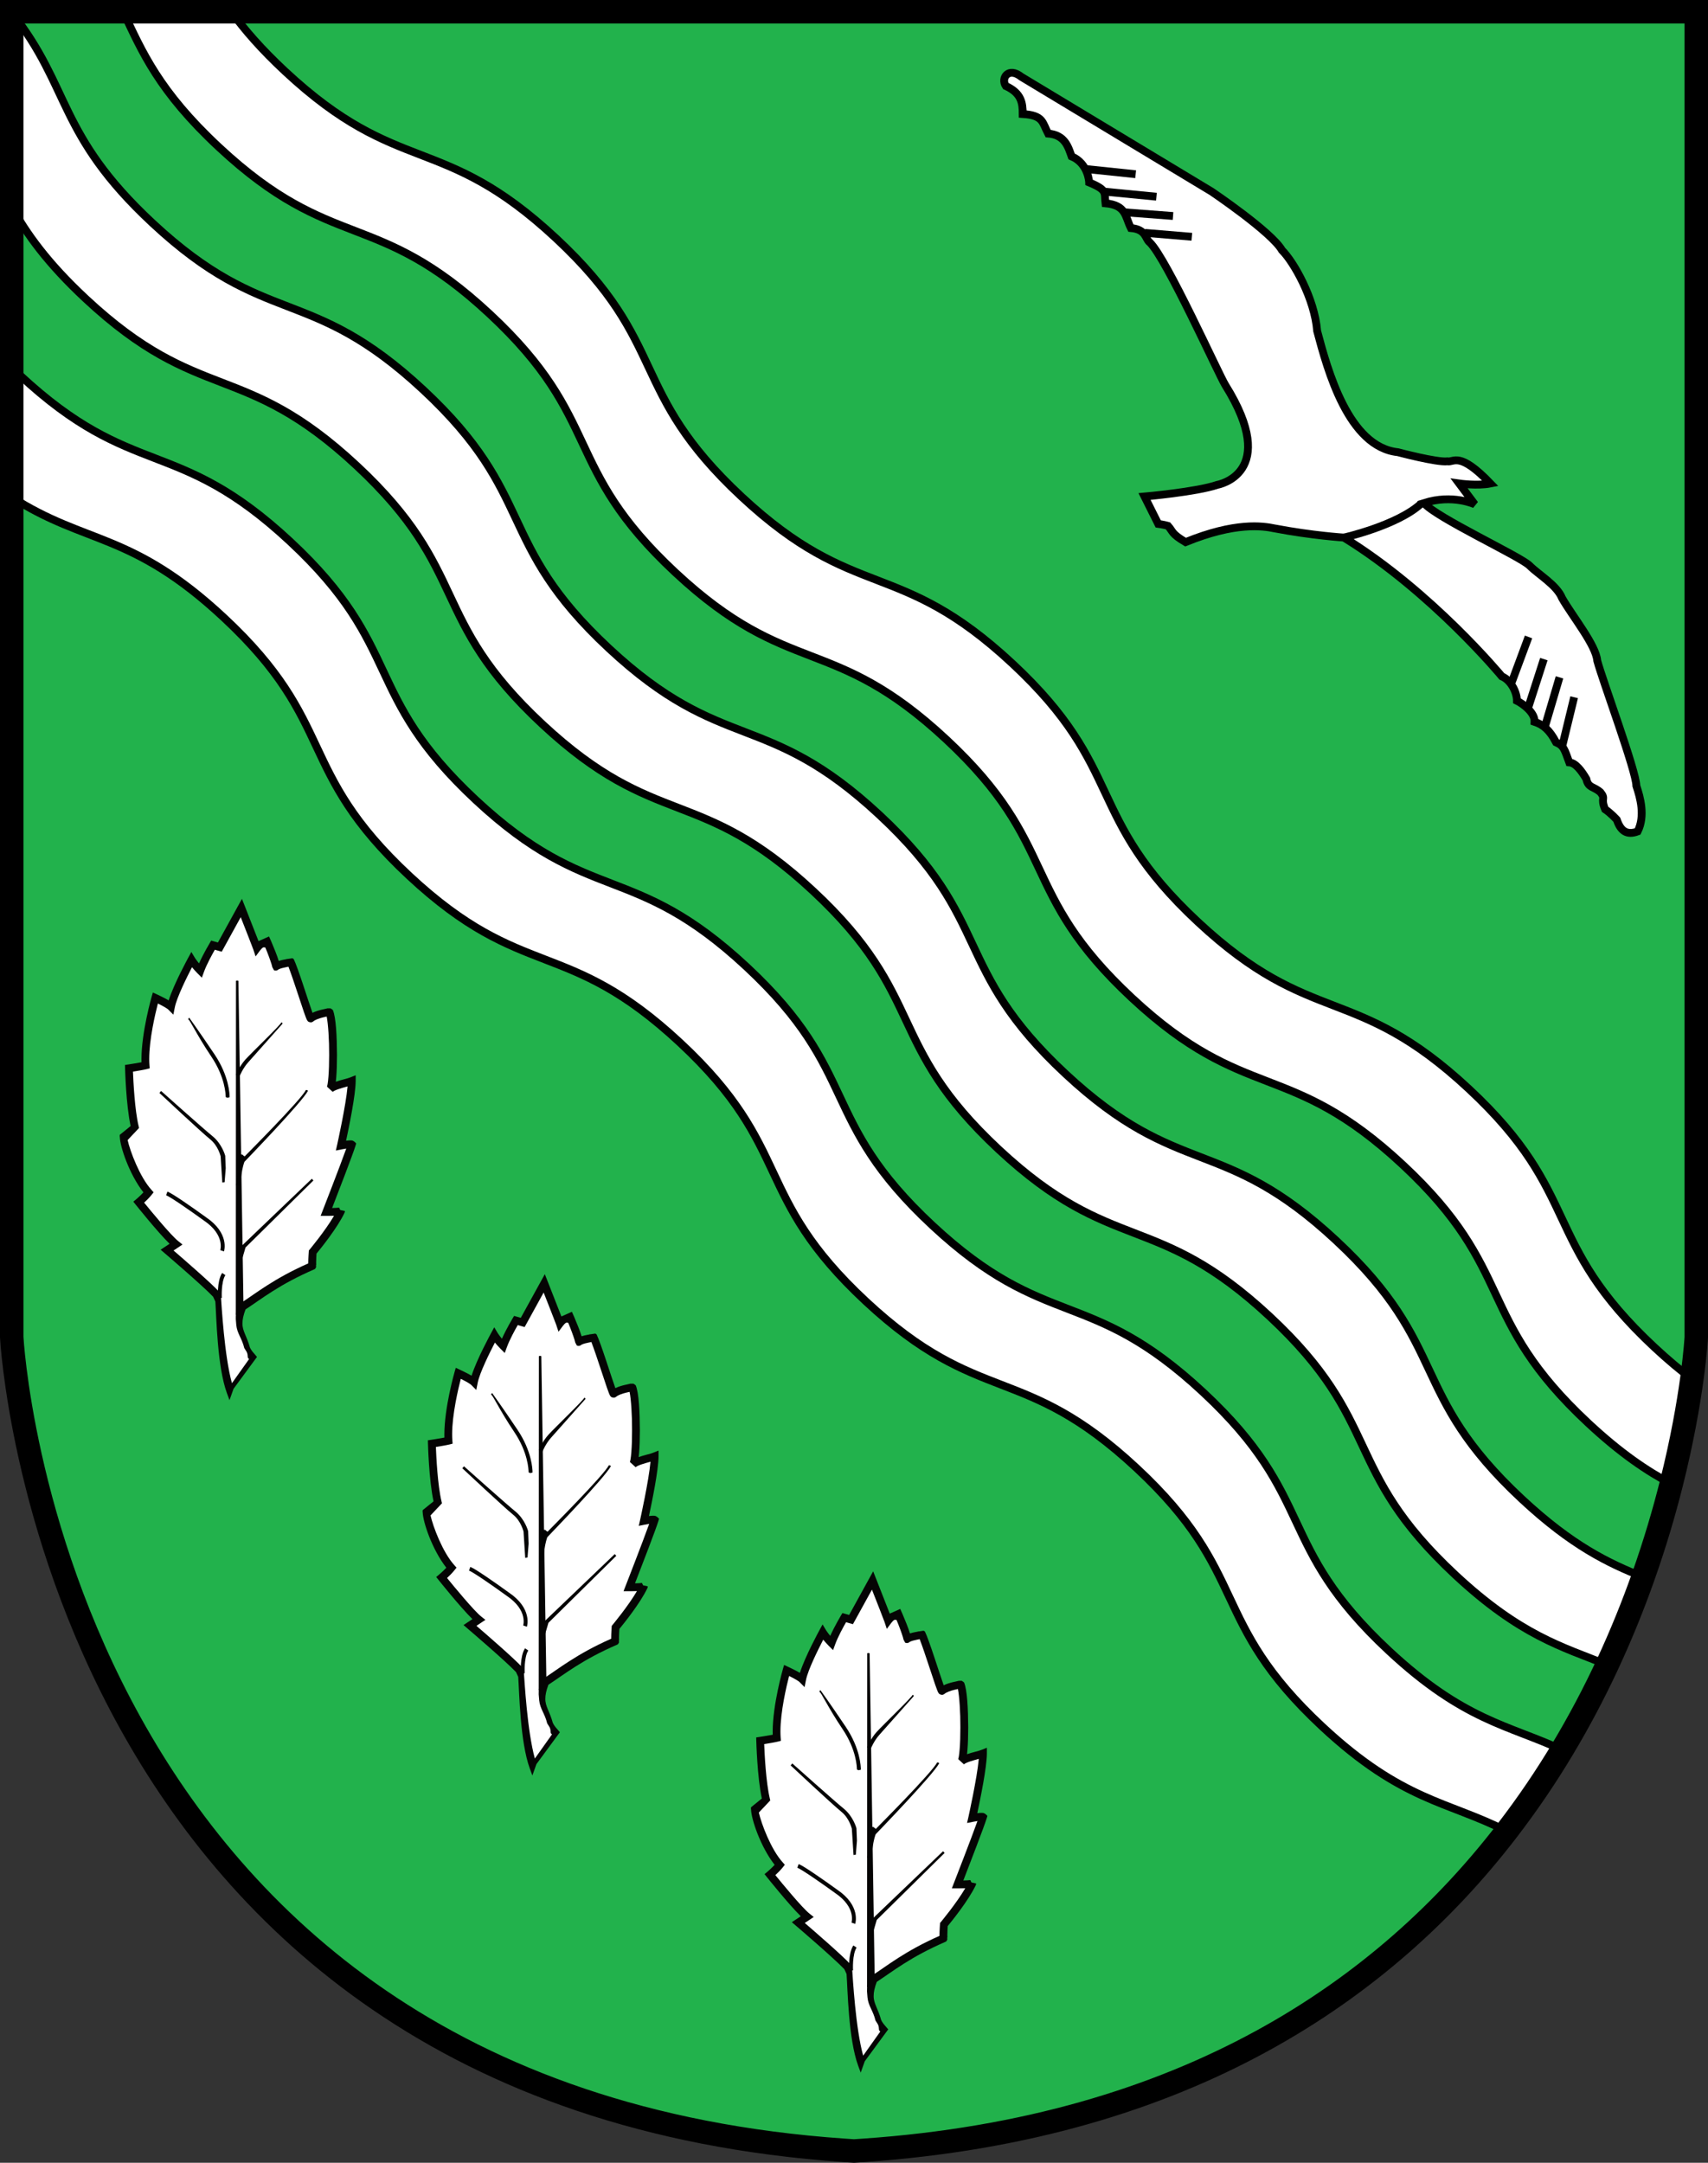
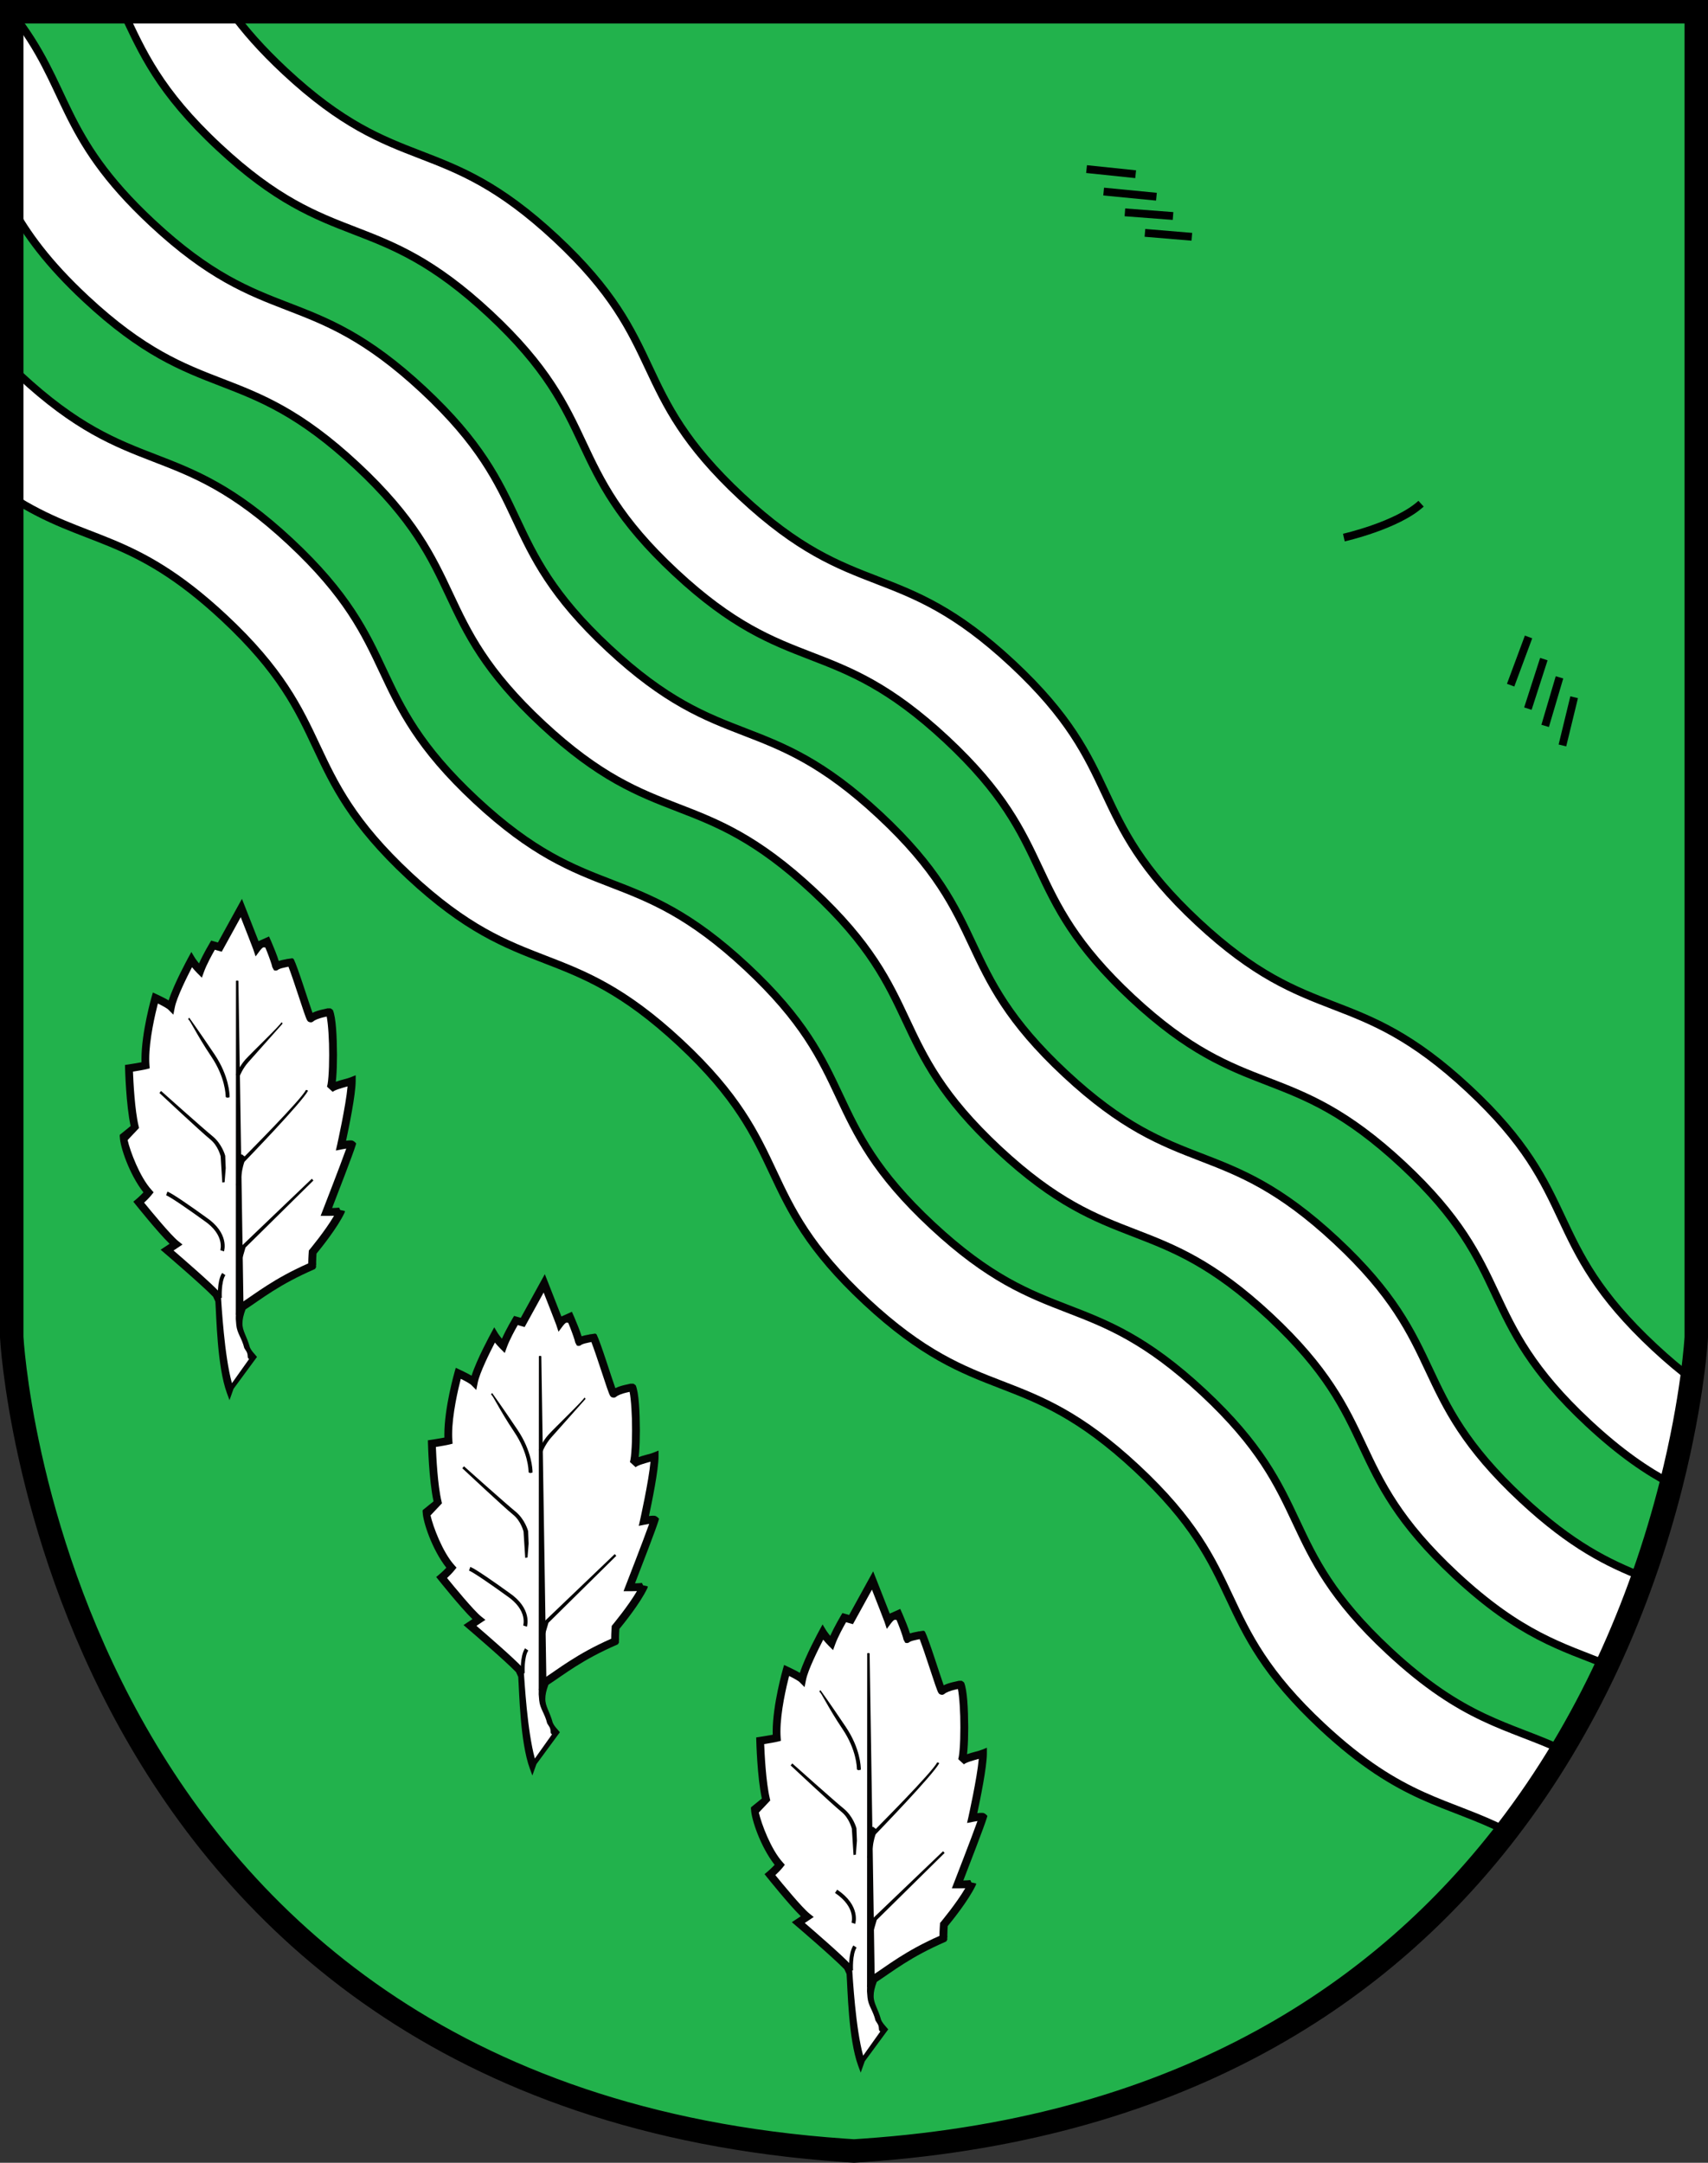
<svg xmlns="http://www.w3.org/2000/svg" version="1.1" x="0px" y="0px" width="218.5px" height="276.59px" viewBox="0 0 218.5 276.59" enable-background="new 0 0 218.5 276.59" xml:space="preserve">
  <rect x="0" y="0" width="218.5" height="276.59" fill="#333333" stroke="none" />
  <g id="Base">
    <path fill="#22B24C" d="M192.748,234.178C177.255,254.3,151.921,272.143,110.5,275c-0.423,0.029-0.83,0.057-1.25,0.085   c-0.42-0.028-0.827-0.056-1.25-0.085C6.5,268,1.5,171,1.5,171V63.58 M192.748,234.178c2.634-3.42,4.992-6.904,7.087-10.394   c2.188-3.645,4.106-7.292,5.774-10.872c1.795-3.852,3.312-7.627,4.589-11.234c1.506-4.251,2.684-8.272,3.602-11.917   c1.382-5.488,2.182-10.13,2.634-13.419C216.897,172.962,217,171,217,171V1.5H29.605H15.764H1.5v0.115v24.85v20.522V63.58" />
  </g>
  <g id="Drillingsbalken">
    <path fill="#FFFFFF" stroke="#000000" d="M210.198,201.678c-4.437-1.765-9.087-3.984-15.506-9.963   c-14.601-13.601-9.148-19.454-23.749-33.055s-20.054-7.747-34.654-21.348s-9.147-19.454-23.747-33.054   c-14.599-13.599-20.051-7.745-34.65-21.344c-14.598-13.598-9.145-19.452-23.743-33.05C39.552,36.269,34.1,42.122,19.503,28.525   C7.302,17.161,9.098,11.202,1.5,1.615v24.85c1.903,3.433,4.545,7.151,9.493,11.761c14.597,13.597,20.049,7.743,34.646,21.34   c14.598,13.598,9.145,19.452,23.743,33.05c14.599,13.599,20.051,7.745,34.65,21.344c14.6,13.6,9.146,19.453,23.747,33.054   s20.054,7.747,34.654,21.348s9.148,19.454,23.749,33.055c8.316,7.747,13.665,9.184,19.427,11.497L210.198,201.678z" />
    <path fill="#FFFFFF" stroke="#000000" d="M29.605,1.5c1.664,2.3,3.827,4.793,6.867,7.626c14.597,13.597,20.049,7.743,34.646,21.34   c14.598,13.598,9.145,19.452,23.743,33.05c14.599,13.599,20.051,7.745,34.65,21.344c14.6,13.6,9.146,19.454,23.747,33.054   c14.601,13.601,20.054,7.747,34.654,21.348s9.148,19.454,23.749,33.055c1.707,1.59,3.285,2.906,4.771,4.026l-2.634,13.419   c-3.077-1.614-6.472-3.903-10.598-7.746c-14.601-13.601-9.148-19.454-23.749-33.055c-14.601-13.6-20.054-7.747-34.654-21.347   c-14.601-13.601-9.147-19.454-23.747-33.054c-14.598-13.599-20.051-7.745-34.649-21.344c-14.598-13.598-9.145-19.452-23.743-33.05   c-14.597-13.597-20.049-7.743-34.646-21.34c-7.7-7.172-9.822-12.19-12.25-17.326H29.605z" />
    <path fill="#FFFFFF" stroke="#000000" d="M199.835,223.784c-6.902-3.191-12.551-3.716-22.162-12.669   c-14.601-13.601-9.148-19.454-23.749-33.055s-20.054-7.747-34.654-21.348c-14.601-13.601-9.147-19.454-23.748-33.054   c-14.599-13.599-20.051-7.745-34.65-21.344c-14.598-13.599-9.145-19.452-23.743-33.05C22.532,55.669,17.08,61.522,2.483,47.926   C2.141,47.607,1.82,47.297,1.5,46.987V63.58c9.5,6.107,15.326,4.401,27.119,15.386c14.598,13.598,9.145,19.452,23.743,33.05   c14.599,13.599,20.051,7.745,34.65,21.344c14.6,13.6,9.146,19.453,23.747,33.054s20.054,7.747,34.654,21.348   s9.148,19.454,23.749,33.055c10.263,9.56,16.009,9.514,23.586,13.362L199.835,223.784z" />
  </g>
  <g id="Möve">
-     <path fill="#FFFFFF" stroke="#000000" d="M130.667,9.833L155,24.5c0,0,7.667,5.167,9,7.5c1.5,1.5,4.167,6.167,4.5,10.333   c1.333,5,3.999,14.833,10.333,15.5c0,0,5.001,1.333,6.334,1.167c0.833,0.167,1.5-1.333,5.5,2.833c-1.667,0.333-4,0-4,0l2,2.667   c0,0-2.833-1.333-6.5-0.167c1.5,1.833,12.334,6.833,13.5,8s3.499,2.5,4.166,4.167c1.334,2.333,4.333,6,4.5,8   c0.667,2.5,5,14.167,5,16c0.5,1.5,1.167,3.833,0.167,5.833c-1.333,0.5-2.167,0-2.667-1.5c0,0-0.749-0.833-1.499-1.333   c-0.625-1.5,0.146-1.25-0.583-2.167c-0.875-0.792-1.563-0.521-1.813-1.708c-0.625-1.063-1.375-2.063-2.188-2.125   c-0.625-1.688-0.688-2.125-1.688-2.563c-0.813-1.563-1.625-2.25-2.75-2.625c0.063-1.188-1.5-2.313-2.25-2.688   c0-1.063-0.75-2.625-1.938-3.125c0,0-8.958-10.833-20.208-17.75c0,0-4-0.25-8.833-1.167c-1.583-0.333-5.082-0.833-11.416,1.75   c-1.834-1.083-1.583-1.333-2.25-2.083c-0.584-0.167-1.25-0.25-1.25-0.25l-1.75-3.5c0,0,6.666-0.583,9.333-1.5   c0,0,8.083-1.417,1-12.75c-0.833-1.333-7.501-16.167-9.667-18.25c-0.583-0.417-0.416-1.666-2.416-1.833   c-0.75-1.5-0.583-2.917-3.25-3.167c-0.167-1.333,0.332-1.667-2.084-2.667c0,0-0.084-2.417-2.25-3.333   c-0.416-1.167-0.834-2.75-3-2.917c-0.75-1.417-0.584-2.333-3.25-2.5c0-1.417-0.166-2.667-2.166-3.583   C128.001,10,129,8.5,130.667,9.833z" />
    <line fill="#22B24C" stroke="#000000" x1="146.469" y1="29.781" x2="152.469" y2="30.281" />
    <line fill="#22B24C" stroke="#000000" x1="141.188" y1="24.5" x2="147.938" y2="25.156" />
    <line fill="#22B24C" stroke="#000000" x1="143.906" y1="27.156" x2="150.063" y2="27.625" />
    <path fill="none" stroke="#000000" d="M171.917,68.75c0,0,6.834-1.542,9.875-4.333" />
    <line fill="#22B24C" stroke="#000000" x1="195.542" y1="81.458" x2="193.251" y2="87.625" />
    <line fill="#22B24C" stroke="#000000" x1="197.501" y1="84.292" x2="195.459" y2="90.625" />
    <line fill="#22B24C" stroke="#000000" x1="197.667" y1="92.833" x2="199.501" y2="86.625" />
    <line fill="#22B24C" stroke="#000000" x1="199.876" y1="95.333" x2="201.376" y2="89.167" />
    <line fill="#22B24C" stroke="#000000" x1="139" y1="21.625" x2="145.281" y2="22.281" />
  </g>
  <g id="Erlenblatt">
    <g>
      <path fill="#050404" d="M97.461,230.007L97.461,230.007c-0.599-2.759-0.709-7.353-0.711-7.369l0,0l-0.012-0.442l0.436-0.066    c0.002,0,1.033-0.159,1.679-0.281l0,0c-0.004-0.135-0.006-0.271-0.006-0.408l0,0c0.006-3.457,1.294-7.93,1.298-7.953l0,0    l0.161-0.562l0.53,0.246c0.022,0.02,0.831,0.373,1.492,0.765l0,0c0.685-2.149,2.477-5.399,2.485-5.426l0,0l0.417-0.766    l0.449,0.747c0.006-0.001,0.177,0.289,0.533,0.715l0,0c0.569-1.274,1.355-2.577,1.36-2.589l0,0l0.196-0.33l0.37,0.106l0.491,0.14    l3.072-5.582l0.391,0.989c0.004,0.009,1.732,4.42,1.732,4.42l1.341-0.6l0.294,0.66c0.321,0.762,0.734,1.748,0.948,2.471l0,0    c0.518-0.168,0.996-0.201,1.125-0.269l0,0l-0.025,0.021l0,0l0.651-0.097l0.165,0.104c0.539,1.087,1.878,5.418,2.401,6.875l0,0    c0.776-0.38,1.694-0.492,1.891-0.564l0,0c0.017-0.009,0.021-0.009,0.021-0.009l0,0l0.397,0.001l0.125,0.078l0.173,0.136    c0.406,0.96,0.516,3.382,0.53,5.747l0,0c-0.003,1.043-0.031,2.047-0.095,2.847l0,0c-0.021,0.213-0.038,0.405-0.056,0.58l0,0    c0.727-0.261,1.504-0.403,1.854-0.557l0,0l0.687-0.273v0.738c-0.007,1.787-0.867,5.949-1.229,7.634l0,0    c0.186-0.024,0.377-0.043,0.539-0.044l0,0c0.035,0.007,0.068,0.007,0.102,0.007l0,0c0.101-0.002,0.209-0.004,0.442,0.175l0,0    l0.211,0.209l-0.085,0.288c-0.322,1.064-2.271,6.107-2.994,7.97l0,0c0.352-0.009,0.732-0.024,0.904-0.052l0,0l0.009,0.046    l-0.018-0.033l0.145,0.292l0.599,0.134c-0.007,0.086-0.024,0.155-0.047,0.212l0,0l0.001,0.001    c-0.935,1.972-3.091,4.624-3.59,5.231l0,0c-0.017,0.264-0.048,0.801-0.048,1.155l0,0c0,0.119,0.006,0.222,0.01,0.251l0,0    l-0.027,0.104l0.016,0.219l-0.126,0.216c-0.028,0.029-0.078,0.057-0.133,0.077l0,0c-4.467,1.937-6.654,3.727-8.771,5.115l0,0    c-0.296,0.778-0.394,1.34-0.394,1.784l0,0c-0.019,0.994,0.56,1.62,0.954,3.085l0,0c0.155,0.332,0.382,0.593,0.382,0.593    l0.524,0.614l-3,4.078l-0.518,1.453l-0.328-0.891l0,0c-1.253-3.412-1.341-9.804-1.482-11.719l-0.283-0.618    c-1.374-1.444-6.207-5.576-6.215-5.58l0,0l-0.503-0.432l0.551-0.365c0,0,0,0,0.593-0.395l0,0    c-1.556-1.521-4.313-4.985-4.332-5.002l0,0l-0.305-0.384l0.376-0.313c0-0.002,0.492-0.412,0.917-0.874l0,0    c-1.832-2.34-2.985-5.871-3.019-7.068l-0.016-0.125l0.016-0.172L97.461,230.007z" />
      <path fill="#FFFFFF" d="M97.077,231.802L97.077,231.802c0.314,1.413,1.548,4.714,3.048,6.366l0,0l0.275,0.313l-0.261,0.33    c-0.307,0.381-0.679,0.745-0.95,0.995l0,0c0.877,1.076,3.433,4.186,4.372,4.927l0,0l0.537,0.428l-0.57,0.38    c-0.24,0.159-0.428,0.285-0.577,0.384l0,0c1.32,1.137,4.858,4.201,5.918,5.363l0,0l0.115,0.125l0.014,0.173    c0.109,1.483,0.449,7.771,1.423,11.308l0,0l2.195-3.089c-0.311-0.199-0.063-0.377-0.305-0.908l-0.313-0.5    c-0.295-1.25-0.91-1.843-1.021-2.938l-0.063-0.771c0-0.633-0.002-0.814,0.367-1.749l0,0l0.057-0.148l0.136-0.086    c2.033-1.313,4.28-3.171,8.713-5.132l0,0c0-0.032,0-0.065,0-0.1l0,0c0-0.551,0.061-1.379,0.061-1.386l0,0l0.01-0.163l0.106-0.123    c0-0.005,1.985-2.376,3.119-4.319l0,0c-0.011,0-0.021,0-0.031,0.001l0,0c-0.48,0.017-0.952,0.015-0.954,0.015l0,0h-0.732    l0.265-0.681c0.004-0.008,2.243-5.755,3.016-7.929l0,0c-0.29,0.043-0.575,0.099-0.575,0.101l0,0l-0.758,0.152l0.171-0.753    c0-0.006,1.118-5.015,1.329-7.451l0,0c-0.729,0.207-1.598,0.435-1.902,0.702l0,0l-0.729-0.668c-0.009-0.004,0,0,0.017-0.064l0,0    c0.019-0.063,0.041-0.161,0.061-0.278l0,0c0.041-0.237,0.077-0.563,0.106-0.945l0,0c0.061-0.762,0.092-1.749,0.09-2.77l0,0    c0.012-1.875-0.125-3.97-0.315-4.91l0,0c-0.137,0.03-0.291,0.064-0.453,0.104l0,0c-0.476,0.114-1.021,0.307-1.27,0.523l0,0    l-0.044,0.036l-0.054,0.027c-0.119,0.061-0.22,0.054-0.228,0.054l0,0c-0.409-0.061-0.372-0.202-0.43-0.229l0,0    c-0.032-0.05-0.049-0.081-0.067-0.117l0,0c-0.033-0.068-0.064-0.144-0.1-0.235l0,0c-0.073-0.184-0.161-0.433-0.266-0.732l0,0    c-0.207-0.602-0.472-1.407-0.751-2.253l0,0c-0.43-1.309-0.909-2.733-1.229-3.553l0,0c-0.113,0.028-0.228,0.05-0.348,0.073l0,0    c-0.326,0.062-0.678,0.146-0.921,0.274l0,0c-0.091,0.085-0.223,0.159-0.365,0.151l0,0c-0.106,0.002-0.192-0.033-0.217-0.044l0,0    l-0.208-0.381l-0.092-0.348c-0.128-0.429-0.492-1.44-0.807-2.178l0,0c-0.116-0.013-0.167-0.029-0.198-0.026l0,0    c-0.044,0.013-0.132-0.036-0.472,0.396l0,0l-0.574,0.769l-0.301-0.91c-0.077-0.231-1.043-2.691-1.601-4.108l0,0l-2.43,4.417    l-0.382-0.11l-0.5-0.143c-0.339,0.594-1.044,1.869-1.393,2.833l0,0l-0.268,0.739l-0.557-0.556    c-0.286-0.286-0.52-0.555-0.703-0.782l0,0c-0.651,1.261-1.958,3.881-2.203,5.151l0,0l-0.182,0.918l-0.662-0.663    c-0.071-0.086-0.584-0.395-1.017-0.612l0,0c-0.104-0.054-0.206-0.105-0.301-0.152l0,0c-0.336,1.306-1.111,4.575-1.108,7.102l0,0    c0,0.268,0.008,0.526,0.027,0.771l0,0l0.033,0.42l-0.409,0.104c-0.374,0.093-1.213,0.232-1.731,0.315l0,0    c0.049,1.252,0.226,4.891,0.721,6.96l0,0l0.057,0.244L97.077,231.802z" />
      <polygon fill="#050404" points="111.078,211.391 111.25,211.438 111.916,254.137 110.917,254.145 110.938,211.438   " />
      <path fill="#050404" d="M108.974,233.866c-0.011,0-0.304-1.337-1.351-2.172l0,0c-1.146-0.926-6.478-5.916-6.48-5.919l0,0    l0.212-0.255c0.008,0.006,5.48,4.896,6.583,5.783l0,0c1.202,0.978,1.61,2.444,1.625,2.509l0.063,1.594l-0.141,1.781l-0.297,0.047    L108.974,233.866L108.974,233.866z" />
      <path fill="#020202" d="M110.959,237.577c0-0.002,0.072-0.712,0.193-1.478l0,0c0.083-0.471,0.099-1.994,0.207-2.365    c0.406-0.219,0.5,0.031,0.5,0.031l0.188,0.125c0.366-0.38,7.2-7.225,7.844-8.5l0.156,0.031l0.111,0.067    c-0.773,1.475-7.719,8.645-8.104,9.057l0,0c-0.083,0.046-0.308,0.898-0.407,1.631l0,0c-0.119,0.749-0.191,1.45-0.191,1.452l0,0    v0.002L110.959,237.577L110.959,237.577z" />
      <polygon fill="#050404" points="111.073,245.902 120.641,236.75 120.842,236.97 112.16,245.535 111.75,246.938 111.424,246.261     111.073,245.902   " />
      <path fill="#050404" stroke="#050404" stroke-width="0.5" d="M108.875,252c0,0-0.125-2.125,0.5-3.063" />
      <path d="M109.624,226.286c-0.002-0.308-0.066-2.517-1.832-5.149l0,0c-1.958-2.912-2.76-4.793-2.979-4.777l0.047-0.094l0.092-0.121    c0.002,0.002,1.294,1.795,3.256,4.717l0,0c1.836,2.736,1.916,5.051,1.916,5.425l0,0c0,0.024,0,0.031,0,0.031l0,0h0.002    l-0.281,0.073C109.844,226.385,109.622,226.321,109.624,226.286L109.624,226.286z" />
-       <path d="M110.934,223.448c0.006-0.015,0.426-1.072,1.213-1.95l0,0c0.748-0.831,4.739-4.66,4.588-4.748l0.125,0.047l0.035,0.117    c0,0.002-3.624,4.083-4.376,4.92l0,0c-0.715,0.79-1.119,1.797-1.119,1.799l0,0v0.002L110.934,223.448L110.934,223.448z" />
-       <path fill="none" stroke="#050404" stroke-width="0.5" d="M109.167,245.958c0,0,0.708-2.125-2.208-4.083    c-1.667-1.208-4.292-3.042-4.875-3.25" />
+       <path fill="none" stroke="#050404" stroke-width="0.5" d="M109.167,245.958c0,0,0.708-2.125-2.208-4.083    " />
    </g>
    <g>
      <path fill="#050404" d="M55.461,192.007L55.461,192.007c-0.599-2.759-0.709-7.353-0.711-7.369l0,0l-0.013-0.442l0.437-0.066    c0.002,0,1.032-0.159,1.678-0.281l0,0c-0.004-0.135-0.006-0.271-0.006-0.408l0,0c0.006-3.457,1.294-7.93,1.299-7.953l0,0    l0.16-0.562l0.53,0.246c0.022,0.02,0.831,0.373,1.491,0.765l0,0c0.686-2.149,2.478-5.399,2.485-5.426l0,0l0.417-0.766l0.449,0.747    c0.006-0.001,0.178,0.289,0.533,0.715l0,0c0.568-1.274,1.355-2.577,1.359-2.589l0,0l0.197-0.33l0.369,0.106l0.49,0.14l3.072-5.582    l0.391,0.989c0.004,0.009,1.732,4.42,1.732,4.42l1.341-0.6l0.294,0.66c0.321,0.762,0.734,1.748,0.948,2.471l0,0    c0.518-0.168,0.996-0.201,1.125-0.269l0,0l-0.025,0.021l0,0l0.651-0.097l0.165,0.104c0.539,1.087,1.878,5.418,2.401,6.875l0,0    c0.776-0.38,1.694-0.492,1.891-0.564l0,0c0.017-0.009,0.021-0.009,0.021-0.009l0,0l0.397,0.001l0.125,0.078l0.173,0.136    c0.406,0.96,0.516,3.382,0.53,5.747l0,0c-0.003,1.043-0.031,2.047-0.095,2.847l0,0c-0.021,0.213-0.038,0.405-0.056,0.58l0,0    c0.727-0.261,1.504-0.403,1.854-0.557l0,0l0.687-0.273v0.738c-0.007,1.787-0.867,5.949-1.229,7.634l0,0    c0.186-0.024,0.377-0.043,0.539-0.044l0,0c0.035,0.007,0.068,0.007,0.102,0.007l0,0c0.101-0.002,0.209-0.004,0.442,0.175l0,0    l0.211,0.209l-0.085,0.288c-0.322,1.064-2.271,6.107-2.994,7.97l0,0c0.352-0.009,0.732-0.024,0.904-0.052l0,0l0.009,0.046    l-0.018-0.033l0.145,0.292l0.599,0.134c-0.007,0.086-0.024,0.155-0.047,0.212l0,0l0.001,0.001    c-0.935,1.972-3.091,4.624-3.59,5.231l0,0c-0.017,0.264-0.048,0.801-0.048,1.155l0,0c0,0.119,0.006,0.222,0.01,0.251l0,0    l-0.027,0.104l0.016,0.219l-0.126,0.216c-0.028,0.029-0.078,0.057-0.133,0.077l0,0c-4.467,1.937-6.654,3.727-8.771,5.115l0,0    c-0.296,0.778-0.394,1.34-0.394,1.784l0,0c-0.019,0.994,0.56,1.62,0.954,3.085l0,0c0.155,0.332,0.382,0.593,0.382,0.593    l0.524,0.614l-3,4.078l-0.518,1.453l-0.328-0.891l0,0c-1.253-3.412-1.341-9.804-1.482-11.719l-0.283-0.618    c-1.373-1.444-6.207-5.576-6.215-5.58l0,0l-0.503-0.432l0.552-0.365c0,0,0,0,0.592-0.395l0,0    c-1.555-1.521-4.313-4.985-4.331-5.002l0,0l-0.305-0.384l0.376-0.313c0-0.002,0.492-0.412,0.918-0.874l0,0    c-1.832-2.34-2.986-5.871-3.02-7.068l-0.016-0.125l0.016-0.172L55.461,192.007z" />
      <path fill="#FFFFFF" d="M55.077,193.802L55.077,193.802c0.313,1.413,1.548,4.714,3.048,6.366l0,0l0.275,0.313l-0.261,0.33    c-0.307,0.381-0.679,0.745-0.95,0.995l0,0c0.877,1.076,3.434,4.186,4.371,4.927l0,0l0.537,0.428l-0.57,0.38    c-0.239,0.159-0.428,0.285-0.576,0.384l0,0c1.32,1.137,4.857,4.201,5.918,5.363l0,0l0.115,0.125l0.014,0.173    c0.109,1.483,0.449,7.771,1.424,11.308l0,0l2.195-3.089c-0.311-0.199-0.063-0.377-0.305-0.908l-0.313-0.5    c-0.295-1.25-0.91-1.843-1.021-2.938l-0.063-0.771c0-0.633-0.002-0.814,0.367-1.749l0,0l0.057-0.148l0.136-0.086    c2.033-1.313,4.28-3.171,8.713-5.132l0,0c0-0.032,0-0.065,0-0.1l0,0c0-0.551,0.061-1.379,0.061-1.386l0,0l0.01-0.163l0.106-0.123    c0-0.005,1.985-2.376,3.119-4.319l0,0c-0.011,0-0.021,0-0.031,0.001l0,0c-0.48,0.017-0.952,0.015-0.954,0.015l0,0h-0.732    l0.265-0.681c0.004-0.008,2.243-5.755,3.016-7.929l0,0c-0.29,0.043-0.575,0.099-0.575,0.101l0,0l-0.758,0.152l0.171-0.753    c0-0.006,1.118-5.015,1.329-7.451l0,0c-0.729,0.207-1.598,0.435-1.902,0.702l0,0l-0.729-0.668c-0.009-0.004,0,0,0.017-0.064l0,0    c0.019-0.063,0.041-0.161,0.061-0.278l0,0c0.041-0.237,0.077-0.563,0.106-0.945l0,0c0.061-0.762,0.092-1.749,0.09-2.77l0,0    c0.012-1.875-0.125-3.97-0.315-4.91l0,0c-0.137,0.03-0.291,0.064-0.453,0.104l0,0c-0.476,0.114-1.021,0.307-1.27,0.523l0,0    l-0.044,0.036l-0.054,0.027c-0.119,0.061-0.22,0.054-0.228,0.054l0,0c-0.409-0.061-0.372-0.202-0.43-0.229l0,0    c-0.032-0.05-0.049-0.081-0.067-0.117l0,0c-0.033-0.068-0.064-0.144-0.1-0.235l0,0c-0.073-0.184-0.161-0.433-0.266-0.732l0,0    c-0.207-0.602-0.472-1.407-0.751-2.253l0,0c-0.43-1.309-0.909-2.733-1.229-3.553l0,0c-0.113,0.028-0.228,0.05-0.348,0.073l0,0    c-0.326,0.062-0.678,0.146-0.921,0.274l0,0c-0.091,0.085-0.223,0.159-0.365,0.151l0,0c-0.106,0.002-0.192-0.033-0.217-0.044l0,0    l-0.208-0.381l-0.092-0.348c-0.128-0.429-0.492-1.44-0.807-2.178l0,0c-0.116-0.013-0.167-0.029-0.198-0.026l0,0    c-0.044,0.013-0.132-0.036-0.472,0.396l0,0l-0.574,0.769l-0.301-0.91c-0.077-0.231-1.043-2.691-1.601-4.108l0,0l-2.431,4.417    l-0.381-0.11l-0.501-0.143c-0.339,0.594-1.044,1.869-1.393,2.833l0,0l-0.268,0.739l-0.558-0.556    c-0.285-0.286-0.52-0.555-0.702-0.782l0,0c-0.651,1.261-1.958,3.881-2.203,5.151l0,0l-0.182,0.918l-0.661-0.663    c-0.071-0.086-0.585-0.395-1.018-0.612l0,0c-0.104-0.054-0.205-0.105-0.301-0.152l0,0c-0.336,1.306-1.111,4.575-1.107,7.102l0,0    c0,0.268,0.008,0.526,0.027,0.771l0,0l0.033,0.42l-0.41,0.104c-0.373,0.093-1.213,0.232-1.73,0.315l0,0    c0.049,1.252,0.225,4.891,0.721,6.96l0,0l0.057,0.244L55.077,193.802z" />
      <polygon fill="#050404" points="69.078,173.391 69.25,173.438 69.916,216.137 68.917,216.145 68.938,173.438   " />
      <path fill="#050404" d="M66.974,195.866c-0.011,0-0.304-1.337-1.351-2.172l0,0c-1.146-0.926-6.479-5.916-6.48-5.919l0,0    l0.212-0.255c0.009,0.006,5.48,4.896,6.583,5.783l0,0c1.202,0.978,1.61,2.444,1.625,2.509l0.063,1.594l-0.141,1.781l-0.297,0.047    L66.974,195.866L66.974,195.866z" />
-       <path fill="#020202" d="M68.959,199.577c0-0.002,0.072-0.712,0.193-1.478l0,0c0.083-0.471,0.099-1.994,0.207-2.365    c0.406-0.219,0.5,0.031,0.5,0.031l0.188,0.125c0.366-0.38,7.2-7.225,7.844-8.5l0.156,0.031l0.111,0.067    c-0.773,1.475-7.719,8.645-8.104,9.057l0,0c-0.083,0.046-0.308,0.898-0.407,1.631l0,0c-0.119,0.749-0.191,1.45-0.191,1.452l0,0    v0.002L68.959,199.577L68.959,199.577z" />
      <polygon fill="#050404" points="69.073,207.902 78.641,198.75 78.842,198.97 70.16,207.535 69.75,208.938 69.424,208.261     69.073,207.902   " />
      <path fill="#050404" stroke="#050404" stroke-width="0.5" d="M66.875,214c0,0-0.125-2.125,0.5-3.063" />
      <path d="M67.624,188.286c-0.002-0.308-0.066-2.517-1.832-5.149l0,0c-1.958-2.912-2.761-4.793-2.979-4.777l0.047-0.094l0.092-0.121    c0.002,0.002,1.295,1.795,3.256,4.717l0,0c1.837,2.736,1.916,5.051,1.916,5.425l0,0c0,0.024,0,0.031,0,0.031l0,0h0.002    l-0.281,0.073C67.844,188.385,67.622,188.321,67.624,188.286L67.624,188.286z" />
      <path d="M68.934,185.448c0.006-0.015,0.426-1.072,1.213-1.95l0,0c0.748-0.831,4.739-4.66,4.588-4.748l0.125,0.047l0.035,0.117    c0,0.002-3.624,4.083-4.376,4.92l0,0c-0.715,0.79-1.119,1.797-1.119,1.799l0,0v0.002L68.934,185.448L68.934,185.448z" />
      <path fill="none" stroke="#050404" stroke-width="0.5" d="M67.167,207.958c0,0,0.708-2.125-2.208-4.083    c-1.667-1.208-4.292-3.042-4.875-3.25" />
    </g>
    <g>
      <path fill="#050404" d="M16.711,144.007L16.711,144.007c-0.599-2.759-0.709-7.353-0.711-7.369l0,0l-0.012-0.442l0.436-0.066    c0.002,0,1.033-0.159,1.679-0.281l0,0c-0.004-0.135-0.006-0.271-0.006-0.408l0,0c0.006-3.457,1.294-7.93,1.298-7.953l0,0    l0.161-0.562l0.53,0.246c0.022,0.02,0.831,0.373,1.492,0.765l0,0c0.685-2.149,2.477-5.399,2.485-5.426l0,0l0.417-0.766    l0.449,0.747c0.006-0.001,0.177,0.289,0.533,0.715l0,0c0.569-1.274,1.355-2.577,1.36-2.589l0,0l0.196-0.33l0.37,0.106l0.491,0.14    l3.072-5.582l0.391,0.989c0.004,0.009,1.732,4.42,1.732,4.42l1.341-0.6l0.294,0.66c0.321,0.762,0.734,1.748,0.948,2.471l0,0    c0.518-0.168,0.996-0.201,1.125-0.269l0,0l-0.025,0.021l0,0l0.651-0.097l0.165,0.104c0.539,1.087,1.878,5.418,2.401,6.875l0,0    c0.776-0.38,1.694-0.492,1.891-0.564l0,0c0.017-0.009,0.021-0.009,0.021-0.009l0,0l0.397,0.001l0.125,0.078l0.173,0.136    c0.406,0.96,0.516,3.382,0.53,5.747l0,0c-0.003,1.043-0.031,2.047-0.095,2.847l0,0c-0.021,0.213-0.038,0.405-0.056,0.58l0,0    c0.727-0.261,1.504-0.403,1.854-0.557l0,0l0.687-0.273v0.738c-0.007,1.787-0.867,5.949-1.229,7.634l0,0    c0.186-0.024,0.377-0.043,0.539-0.044l0,0c0.035,0.007,0.068,0.007,0.102,0.007l0,0c0.101-0.002,0.209-0.004,0.442,0.175l0,0    l0.211,0.209l-0.085,0.288c-0.322,1.064-2.271,6.107-2.994,7.97l0,0c0.352-0.009,0.732-0.024,0.904-0.052l0,0l0.009,0.046    l-0.018-0.033l0.145,0.292l0.599,0.134c-0.007,0.086-0.024,0.155-0.047,0.212l0,0l0.001,0.001    c-0.935,1.972-3.091,4.624-3.59,5.231l0,0c-0.017,0.264-0.048,0.801-0.048,1.155l0,0c0,0.119,0.006,0.222,0.01,0.251l0,0    l-0.027,0.104l0.016,0.219l-0.126,0.216c-0.028,0.029-0.078,0.057-0.133,0.077l0,0c-4.467,1.937-6.654,3.727-8.771,5.115l0,0    c-0.296,0.778-0.394,1.34-0.394,1.784l0,0c-0.019,0.994,0.56,1.62,0.954,3.085l0,0c0.155,0.332,0.382,0.593,0.382,0.593    l0.524,0.614l-3,4.078l-0.518,1.453l-0.328-0.891l0,0c-1.253-3.412-1.341-9.804-1.482-11.719l-0.283-0.618    c-1.374-1.444-6.207-5.576-6.215-5.58l0,0l-0.503-0.432l0.551-0.365c0,0,0,0,0.593-0.395l0,0    c-1.556-1.521-4.313-4.985-4.332-5.002l0,0l-0.305-0.384l0.376-0.313c0-0.002,0.492-0.412,0.917-0.874l0,0    c-1.832-2.34-2.985-5.871-3.019-7.068l-0.016-0.125l0.016-0.172L16.711,144.007z" />
      <path fill="#FFFFFF" d="M16.327,145.802L16.327,145.802c0.314,1.413,1.548,4.714,3.048,6.366l0,0l0.275,0.313l-0.261,0.33    c-0.307,0.381-0.679,0.745-0.95,0.995l0,0c0.877,1.076,3.433,4.186,4.372,4.927l0,0l0.537,0.428l-0.57,0.38    c-0.24,0.159-0.428,0.285-0.577,0.384l0,0c1.32,1.137,4.858,4.201,5.918,5.363l0,0l0.115,0.125l0.014,0.173    c0.109,1.483,0.449,7.771,1.423,11.308l0,0l2.195-3.089c-0.311-0.199-0.063-0.377-0.305-0.908l-0.313-0.5    c-0.295-1.25-0.91-1.843-1.021-2.938l-0.063-0.771c0-0.633-0.002-0.814,0.367-1.749l0,0l0.057-0.148l0.136-0.086    c2.033-1.313,4.28-3.171,8.713-5.132l0,0c0-0.032,0-0.065,0-0.1l0,0c0-0.551,0.061-1.379,0.061-1.386l0,0l0.01-0.163l0.106-0.123    c0-0.005,1.985-2.376,3.119-4.319l0,0c-0.011,0-0.021,0-0.031,0.001l0,0c-0.48,0.017-0.952,0.015-0.954,0.015l0,0h-0.732    l0.265-0.681c0.004-0.008,2.243-5.755,3.016-7.929l0,0c-0.29,0.043-0.575,0.099-0.575,0.101l0,0l-0.758,0.152l0.171-0.753    c0-0.006,1.118-5.015,1.329-7.451l0,0c-0.729,0.207-1.598,0.435-1.902,0.702l0,0l-0.729-0.668c-0.009-0.004,0,0,0.017-0.064l0,0    c0.019-0.063,0.041-0.161,0.061-0.278l0,0c0.041-0.237,0.077-0.563,0.106-0.945l0,0c0.061-0.762,0.092-1.749,0.09-2.77l0,0    c0.012-1.875-0.125-3.97-0.315-4.91l0,0c-0.137,0.03-0.291,0.064-0.453,0.104l0,0c-0.476,0.114-1.021,0.307-1.27,0.523l0,0    l-0.044,0.036l-0.054,0.027c-0.119,0.061-0.22,0.054-0.228,0.054l0,0c-0.409-0.061-0.372-0.202-0.43-0.229l0,0    c-0.032-0.05-0.049-0.081-0.067-0.117l0,0c-0.033-0.068-0.064-0.144-0.1-0.235l0,0c-0.073-0.184-0.161-0.433-0.266-0.732l0,0    c-0.207-0.602-0.472-1.407-0.751-2.253l0,0c-0.43-1.309-0.909-2.733-1.229-3.553l0,0c-0.113,0.028-0.228,0.05-0.348,0.073l0,0    c-0.326,0.062-0.678,0.146-0.921,0.274l0,0c-0.091,0.085-0.223,0.159-0.365,0.151l0,0c-0.106,0.002-0.192-0.033-0.217-0.044l0,0    l-0.208-0.381l-0.092-0.348c-0.128-0.429-0.492-1.44-0.807-2.178l0,0c-0.116-0.013-0.167-0.029-0.198-0.026l0,0    c-0.044,0.013-0.132-0.036-0.472,0.396l0,0l-0.574,0.769l-0.301-0.91c-0.077-0.231-1.043-2.691-1.601-4.108l0,0l-2.43,4.417    l-0.382-0.11l-0.5-0.143c-0.339,0.594-1.044,1.869-1.393,2.833l0,0l-0.268,0.739l-0.557-0.556    c-0.286-0.286-0.52-0.555-0.703-0.782l0,0c-0.651,1.261-1.958,3.881-2.203,5.151l0,0l-0.182,0.918l-0.662-0.663    c-0.071-0.086-0.584-0.395-1.017-0.612l0,0c-0.104-0.054-0.206-0.105-0.301-0.152l0,0c-0.336,1.306-1.111,4.575-1.108,7.102l0,0    c0,0.268,0.008,0.526,0.027,0.771l0,0l0.033,0.42l-0.409,0.104c-0.374,0.093-1.213,0.232-1.731,0.315l0,0    c0.049,1.252,0.226,4.891,0.721,6.96l0,0l0.057,0.244L16.327,145.802z" />
      <polygon fill="#050404" points="30.328,125.391 30.5,125.438 31.166,168.137 30.167,168.145 30.188,125.438   " />
      <path fill="#050404" d="M28.224,147.866c-0.011,0-0.304-1.337-1.351-2.172l0,0c-1.146-0.926-6.478-5.916-6.48-5.919l0,0    l0.212-0.255c0.008,0.006,5.48,4.896,6.583,5.783l0,0c1.202,0.978,1.61,2.444,1.625,2.509l0.063,1.594l-0.141,1.781l-0.297,0.047    L28.224,147.866L28.224,147.866z" />
      <path fill="#020202" d="M30.209,151.577c0-0.002,0.072-0.712,0.193-1.478l0,0c0.083-0.471,0.099-1.994,0.207-2.365    c0.406-0.219,0.5,0.031,0.5,0.031l0.188,0.125c0.366-0.38,7.2-7.225,7.844-8.5l0.156,0.031l0.111,0.067    c-0.773,1.475-7.719,8.645-8.104,9.057l0,0c-0.083,0.046-0.308,0.898-0.407,1.631l0,0c-0.119,0.749-0.191,1.45-0.191,1.452l0,0    v0.002L30.209,151.577L30.209,151.577z" />
      <polygon fill="#050404" points="30.323,159.902 39.891,150.75 40.092,150.97 31.41,159.535 31,160.938 30.674,160.261     30.323,159.902   " />
      <path fill="#050404" stroke="#050404" stroke-width="0.5" d="M28.125,166c0,0-0.125-2.125,0.5-3.063" />
      <path d="M28.874,140.286c-0.002-0.308-0.066-2.517-1.832-5.149l0,0c-1.958-2.912-2.76-4.793-2.979-4.777l0.047-0.094l0.092-0.121    c0.002,0.002,1.294,1.795,3.256,4.717l0,0c1.836,2.736,1.916,5.051,1.916,5.425l0,0c0,0.024,0,0.031,0,0.031l0,0h0.002    l-0.281,0.073C29.094,140.385,28.872,140.321,28.874,140.286L28.874,140.286z" />
      <path d="M30.184,137.448c0.006-0.015,0.426-1.072,1.213-1.95l0,0c0.748-0.831,4.739-4.66,4.588-4.748l0.125,0.047l0.035,0.117    c0,0.002-3.624,4.083-4.376,4.92l0,0c-0.715,0.79-1.119,1.797-1.119,1.799l0,0v0.002L30.184,137.448L30.184,137.448z" />
      <path fill="none" stroke="#050404" stroke-width="0.5" d="M28.417,159.958c0,0,0.708-2.125-2.208-4.083    c-1.667-1.208-4.292-3.042-4.875-3.25" />
    </g>
  </g>
  <g id="Rand">
    <path fill="none" stroke="#000000" stroke-width="3" d="M192.748,234.178C177.255,254.301,151.921,272.143,110.5,275   c-0.423,0.029-0.83,0.057-1.25,0.086c-0.42-0.029-0.827-0.057-1.25-0.086C6.5,268,1.5,171,1.5,171V63.58 M192.748,234.178   c2.634-3.42,4.992-6.904,7.087-10.393c2.188-3.645,4.106-7.293,5.774-10.873c1.795-3.852,3.312-7.627,4.589-11.234   c1.506-4.25,2.684-8.271,3.602-11.916c1.382-5.488,2.182-10.131,2.634-13.42C216.897,172.963,217,171,217,171V1.5H29.605H15.764   H1.5v0.115v24.85v20.522V63.58" />
  </g>
</svg>